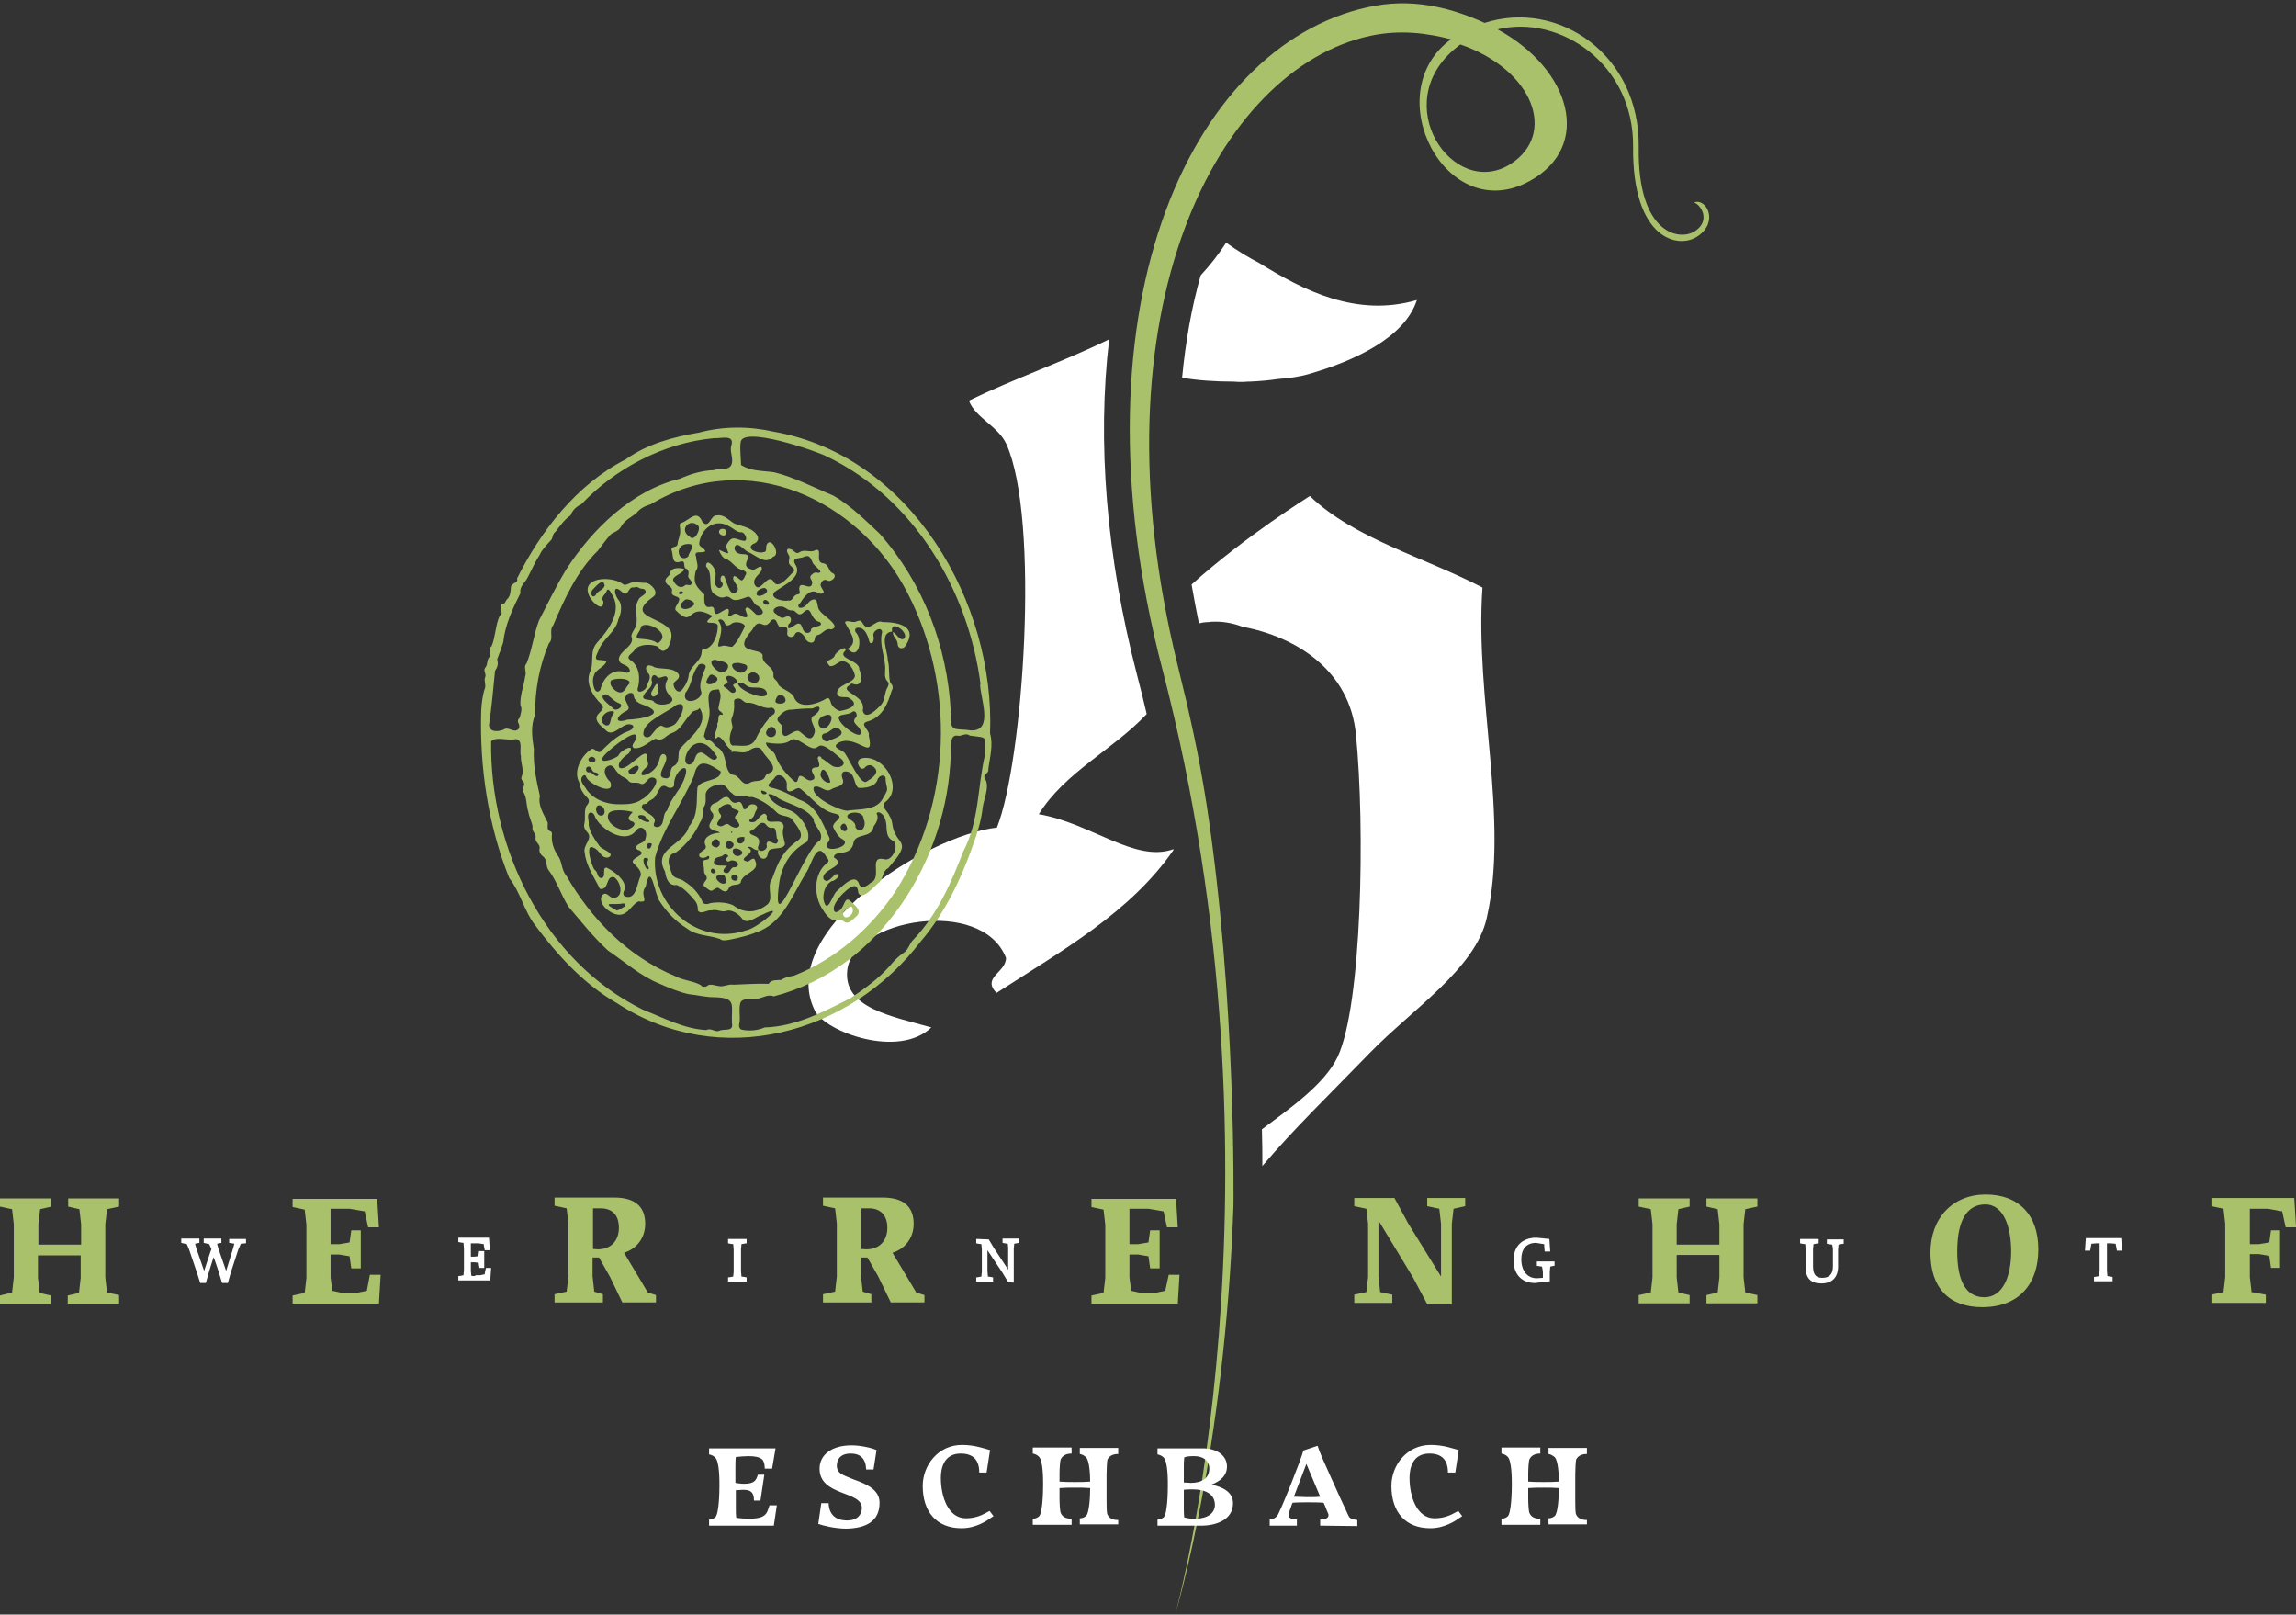
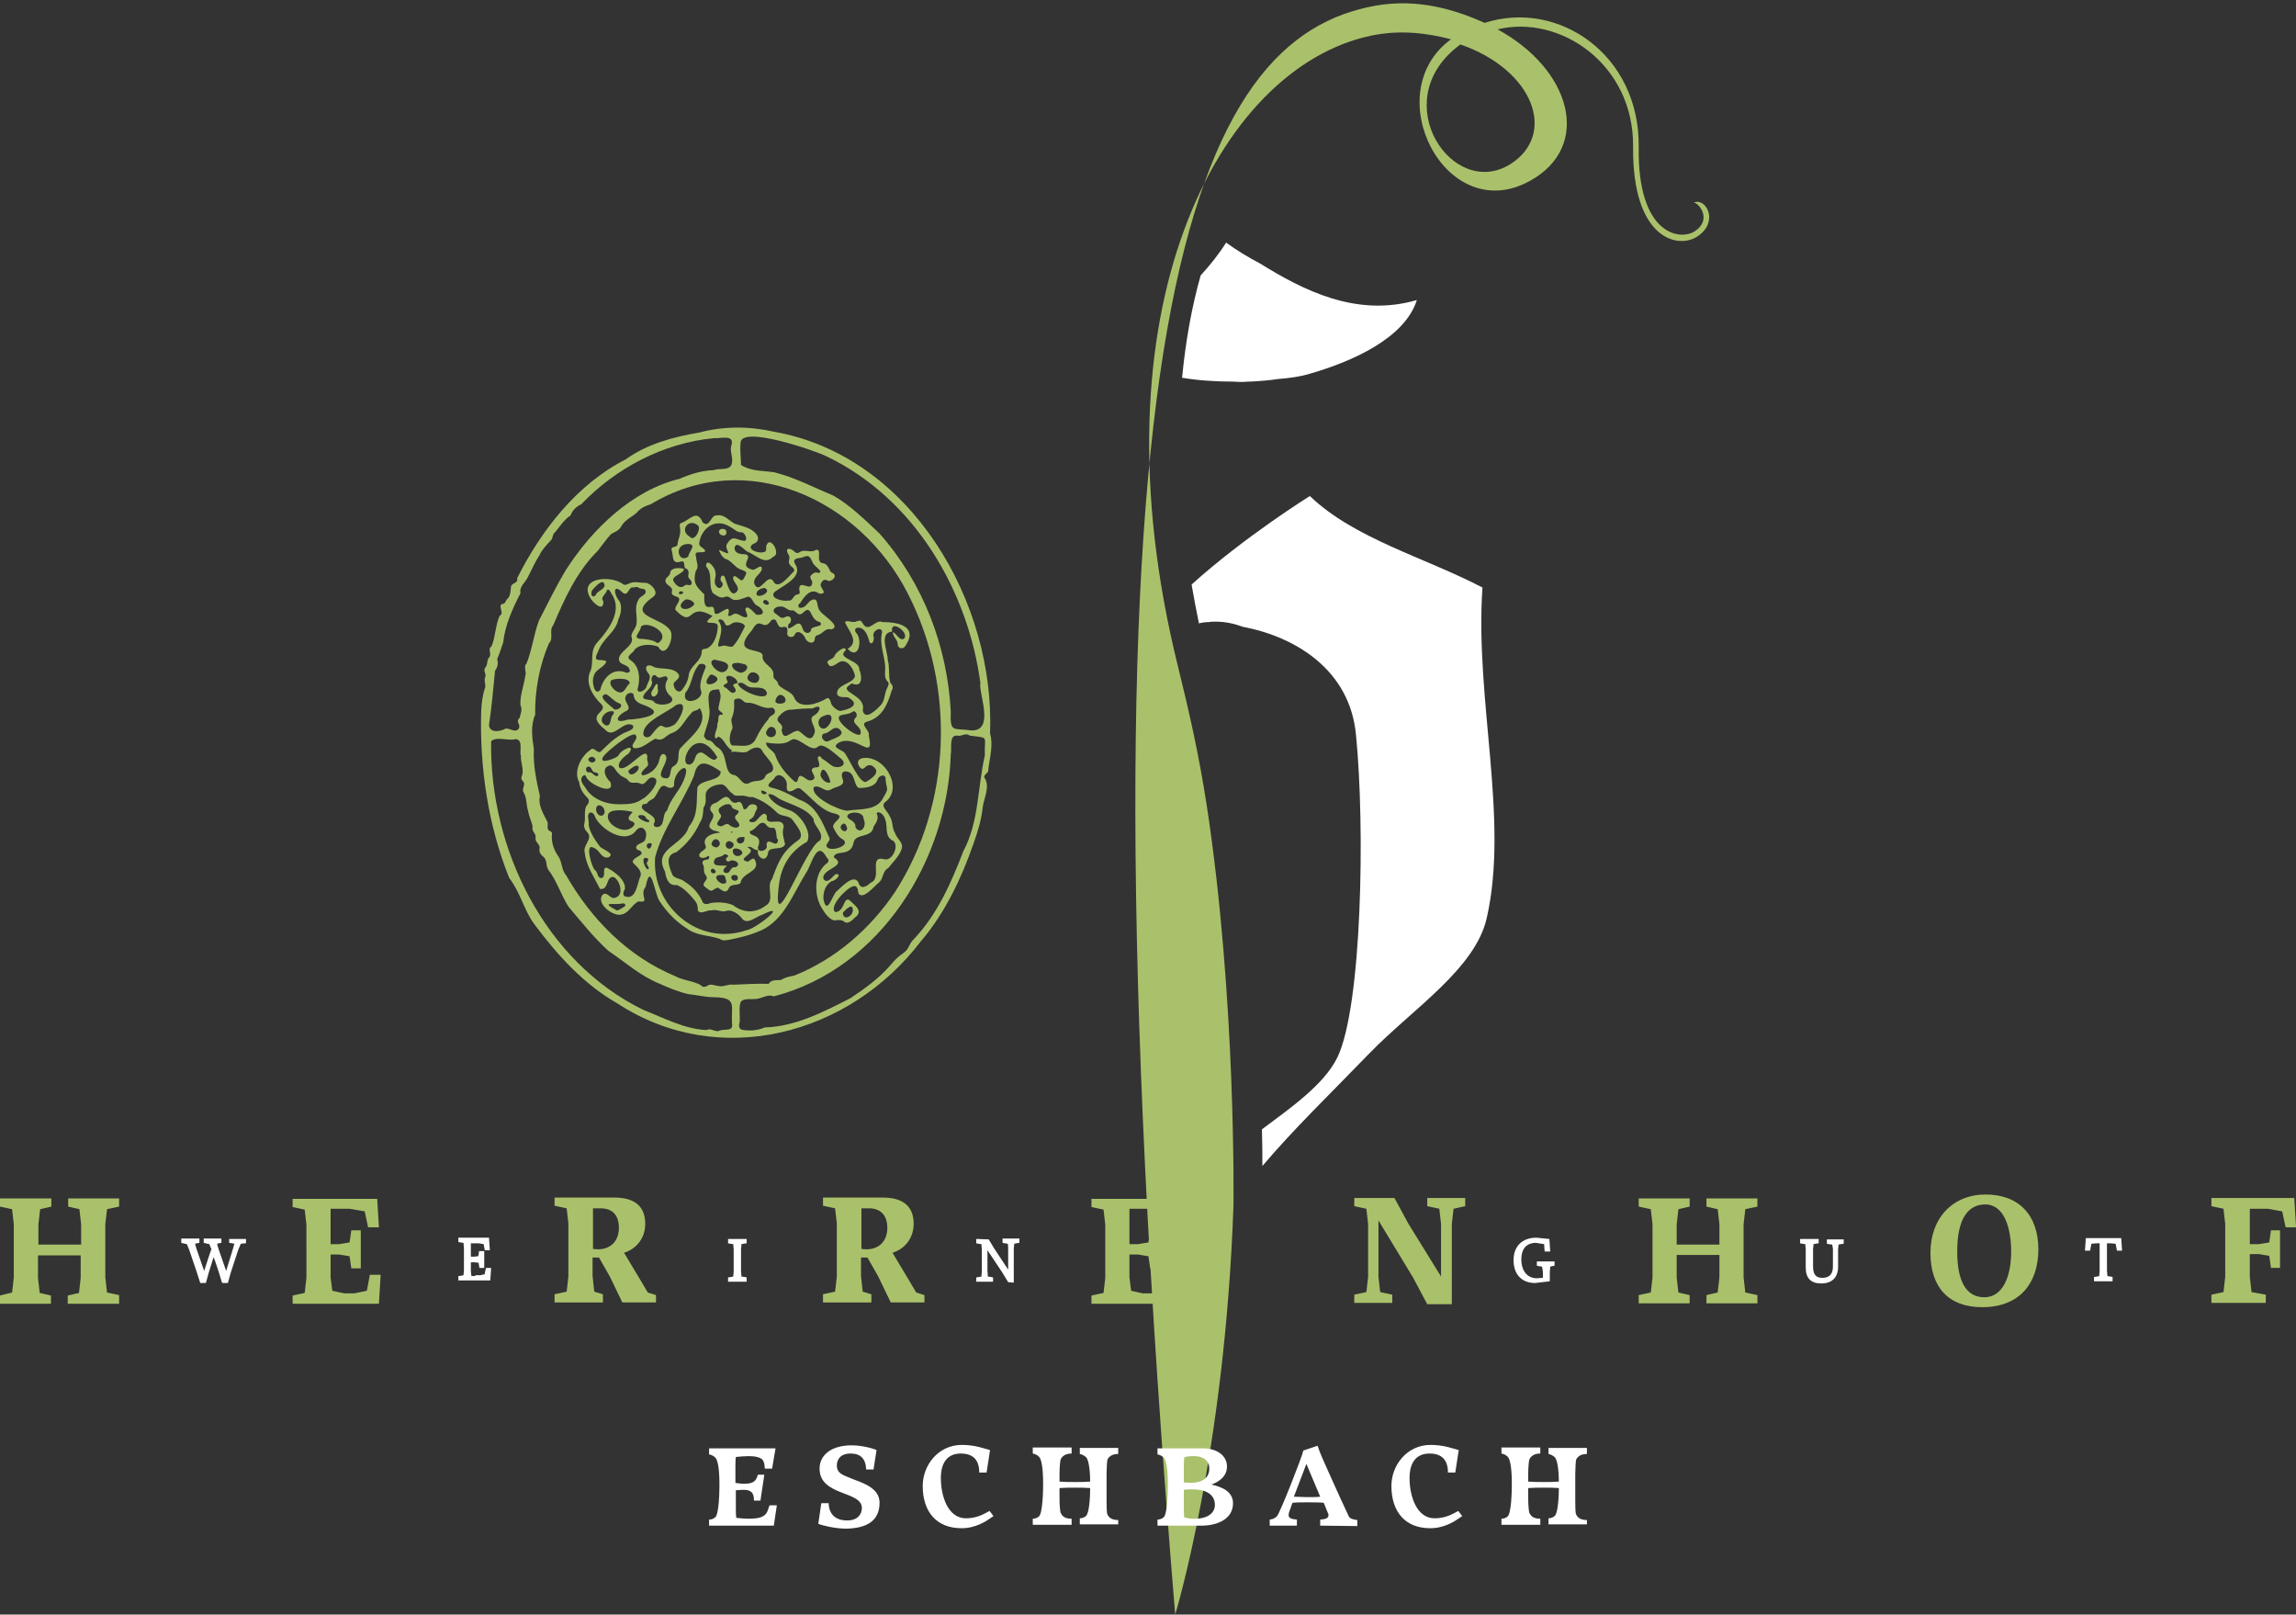
<svg xmlns="http://www.w3.org/2000/svg" xmlns:xlink="http://www.w3.org/1999/xlink" version="1.1" id="Ebene_1" x="0px" y="0px" viewBox="0 0 532 374" style="enable-background:new 0 0 532 374;" xml:space="preserve">
  <rect x="0" y="0" width="532" height="374" fill="#333333" stroke="none" />
  <style type="text/css">
	.st0{clip-path:url(#SVGID_00000026163025207135529650000011774001498128373679_);fill:#FFFFFF;}
	.st1{clip-path:url(#SVGID_00000122695424085002068730000017242326389687656860_);fill:#FFFFFF;}
	.st2{clip-path:url(#SVGID_00000095326203979773256600000002498136709691867325_);fill:#FFFFFF;}
	.st3{clip-path:url(#SVGID_00000067939989890226585200000000221001106300017340_);fill:#AAC16B;}
	.st4{clip-path:url(#SVGID_00000123438341269406206260000009717751190017521813_);fill:#FFFFFF;}
	.st5{clip-path:url(#SVGID_00000003100409615210160780000010281806720249688237_);fill:#AAC16B;}
	.st6{clip-path:url(#SVGID_00000073718680271021674380000010689184628759375252_);fill:#AAC16B;}
	.st7{clip-path:url(#SVGID_00000077311775860656880180000004397960812930111679_);fill:#FFFFFF;}
</style>
  <g>
    <g>
      <defs>
        <rect id="SVGID_1_" y="0.8" width="532" height="373.2" />
      </defs>
      <clipPath id="SVGID_00000138538300272384167060000003066019189306901402_">
        <use xlink:href="#SVGID_1_" style="overflow:visible;" />
      </clipPath>
      <path style="clip-path:url(#SVGID_00000138538300272384167060000003066019189306901402_);fill:#FFFFFF;" d="M289.1,88.4    C289.1,88.4,289.2,88.4,289.1,88.4c0.1,0,0.3,0,0.4,0c2.4-0.1,4.6-0.3,6.6-0.6c2.5-0.2,5-0.5,7.3-1.2c10.1-2.9,22.1-8.3,24.9-17.1    c-14,4.1-26.4-2.3-36.4-8.5c-2.7-1.4-5.3-3-7.8-4.8c-1.7,2.7-3.7,5.2-5.9,7.6c-2.1,7.4-3.5,15.4-4.3,23.7c3.5,0.6,7.6,0.9,12,0.9    C287,88.5,288.1,88.5,289.1,88.4" />
    </g>
    <g>
      <defs>
-         <rect id="SVGID_00000154391837496745743860000005595213622041347228_" y="0.8" width="532" height="373.2" />
-       </defs>
+         </defs>
      <clipPath id="SVGID_00000044885742305594658230000001094122090907952816_">
        <use xlink:href="#SVGID_00000154391837496745743860000005595213622041347228_" style="overflow:visible;" />
      </clipPath>
      <path style="clip-path:url(#SVGID_00000044885742305594658230000001094122090907952816_);fill:#FFFFFF;" d="M215.8,238    c-9.2-2.6-20.3-4.5-19.5-13.1c1.1-12,31.3-17.3,36.8-3c0,3.4-5.7,4.5-2.2,8.1c15-9.7,31-18.6,41-33.1c0-0.1,0-0.1,0-0.2    c-8.9,3.2-19-6-31.2-8.1c6.1-9.8,17.2-14.9,25-23.2c-0.7-3-1.4-5.9-2.2-8.9c-7.2-27.7-9.3-54.3-6.5-77.9    c-10.4,5.1-22,9.1-32.5,14.2c1.5,4,6.8,5.9,8.7,10.1c7.8,17.4,3.9,73.4-2.2,88.8c-16.5,1.8-51.2,24.2-42.2,42.4    C191.2,239,208.2,245.3,215.8,238" />
    </g>
    <g>
      <defs>
        <rect id="SVGID_00000161599831224896031030000017855248565677342116_" y="0.8" width="532" height="373.2" />
      </defs>
      <clipPath id="SVGID_00000090276455039103556340000011665665946623143824_">
        <use xlink:href="#SVGID_00000161599831224896031030000017855248565677342116_" style="overflow:visible;" />
      </clipPath>
      <path style="clip-path:url(#SVGID_00000090276455039103556340000011665665946623143824_);fill:#FFFFFF;" d="M343.5,136.1    c-13.4-7-29.7-11.3-40-21.2c0,0-15.1,9.4-27.4,20.5c0.5,3,1.1,6,1.7,9c0.8-0.2,1.5-0.3,2.3-0.3c0.5-0.1,1.1-0.1,1.6-0.1    c2.3,0,4.4,0.5,6.3,1.2c12.1,2.3,24.8,9.9,26.2,25.1c2.1,21.2,1.4,62.7-4.3,74.6c-3.1,6.4-11.1,11.9-17.5,16.7    c0.1,3.2,0.1,6,0.1,8.5c7.2-8.5,15.5-16.5,24.9-26.2c9.8-10.1,24.5-19.5,27.1-31.3C349.7,189.7,341.7,161.9,343.5,136.1" />
    </g>
    <g>
      <defs>
        <rect id="SVGID_00000019659318692133527910000008961658239347110052_" y="0.8" width="532" height="373.2" />
      </defs>
      <clipPath id="SVGID_00000173119769660731683120000010887960750367853755_">
        <use xlink:href="#SVGID_00000019659318692133527910000008961658239347110052_" style="overflow:visible;" />
      </clipPath>
-       <path style="clip-path:url(#SVGID_00000173119769660731683120000010887960750367853755_);fill:#AAC16B;" d="M285.8,279.4    L285.8,279.4c-2,57-13.5,94.6-13.5,94.6s28-100.2-3-219.1C247.1,69.6,277.1,8.7,318.8,1.3c9.7-1.7,18.3,0.9,25.2,4    c17.1-5.5,36,7.4,35.7,28.8c-0.3,20.3,9.6,21.8,13.1,19.4c3.7-2.5,1.2-6.2-0.3-6.6c2.9-1.1,5.8,4.5,0.9,7.8    c-4.4,3.1-15.2,0.9-15-20.7c0.2-19.2-17-30.7-31.4-27.2c17.1,9.3,22,27.1,7.5,35.1C335,52.7,319.1,21.6,336.2,9.1    c-5.4-1.4-11.7-2.3-18.7-0.8c-35,7.5-65,63.4-44.6,145.9c2.7,11,4.8,20.1,6.7,32.3C286.5,231.6,285.8,279.4,285.8,279.4     M338.4,10.3c-0.3,0.2-0.6,0.4-0.8,0.6C321.3,23.8,336.7,46.4,350,38C360.8,31.1,355.4,16.2,338.4,10.3" />
+       <path style="clip-path:url(#SVGID_00000173119769660731683120000010887960750367853755_);fill:#AAC16B;" d="M285.8,279.4    L285.8,279.4c-2,57-13.5,94.6-13.5,94.6C247.1,69.6,277.1,8.7,318.8,1.3c9.7-1.7,18.3,0.9,25.2,4    c17.1-5.5,36,7.4,35.7,28.8c-0.3,20.3,9.6,21.8,13.1,19.4c3.7-2.5,1.2-6.2-0.3-6.6c2.9-1.1,5.8,4.5,0.9,7.8    c-4.4,3.1-15.2,0.9-15-20.7c0.2-19.2-17-30.7-31.4-27.2c17.1,9.3,22,27.1,7.5,35.1C335,52.7,319.1,21.6,336.2,9.1    c-5.4-1.4-11.7-2.3-18.7-0.8c-35,7.5-65,63.4-44.6,145.9c2.7,11,4.8,20.1,6.7,32.3C286.5,231.6,285.8,279.4,285.8,279.4     M338.4,10.3c-0.3,0.2-0.6,0.4-0.8,0.6C321.3,23.8,336.7,46.4,350,38C360.8,31.1,355.4,16.2,338.4,10.3" />
    </g>
    <g>
      <defs>
        <rect id="SVGID_00000113343258142285367620000016413309259575758231_" y="0.8" width="532" height="373.2" />
      </defs>
      <clipPath id="SVGID_00000133503914856703993060000015050388215886614712_">
        <use xlink:href="#SVGID_00000113343258142285367620000016413309259575758231_" style="overflow:visible;" />
      </clipPath>
      <path style="clip-path:url(#SVGID_00000133503914856703993060000015050388215886614712_);fill:#FFFFFF;" d="M486.5,288.1v6.4    c0,0-0.1,0.8-0.1,1.1c-0.3,0.1-1.2,0.2-1.2,0.2v1h4.3v-1c0,0-0.9-0.2-1.2-0.2c0-0.3-0.1-1.2-0.1-1.2s0-5.9,0-6.4h0.9    c0,0,0.8,0.1,1.1,0.1c0.1,0.3,0.3,1.6,0.3,1.6h1.2l-0.2-2.9h-8.2l-0.2,2.9h1.2c0,0,0.2-1.2,0.3-1.6c0.3,0,1.1-0.1,1.1-0.1h0.8    V288.1z M424.7,289.3v4.1c0,1.7-0.8,2.6-2.4,2.6c-1.1,0-2.2-0.3-2.2-2.6v-4.1c0,0,0.1-0.8,0.1-1.1c0.3-0.1,1.2-0.2,1.2-0.2v-1    h-4.3v1c0,0,0.9,0.2,1.2,0.2c0,0.3,0.1,1.2,0.1,1.2v4.2c0,2.5,1.2,3.7,3.6,3.7c2.5,0,3.9-1.4,3.9-3.9v-4c0,0,0.1-0.8,0.1-1.1    c0.3-0.1,1.2-0.2,1.2-0.2v-1h-3.9v1c0,0,0.9,0.2,1.2,0.2C424.6,288.4,424.7,289.3,424.7,289.3 M357.5,294.7v1.3l-1.4,0.1    c-2.2,0-3.6-1.7-3.6-4.4c0-2.4,1.2-3.8,3.4-3.8l1.9,0.3v0.2c0,0.4,0.1,1.3,0.1,1.3v0.2h1.3L359,287l-3-0.3c-3.3,0-5.3,2-5.3,5.2    c0,3.3,1.9,5.3,5,5.3l3.4-0.4v-0.2v-2c0,0,0.1-0.9,0.1-1.2c0.3-0.1,1-0.2,1-0.2v-1h-4.1v1c0,0,0.9,0.2,1.2,0.2    C357.4,293.8,357.5,294.7,357.5,294.7 M233.6,289.3v4.8c-0.8-1.2-3.3-5-3.3-5l-1.2-2l-2.6-0.1h-0.3v1c0,0,0.9,0.2,1.2,0.2    c0,0.3,0.1,1.2,0.1,1.2v5.2c0,0-0.1,0.8-0.1,1.1c-0.3,0.1-1.2,0.2-1.2,0.2v1h3.9v-1c0,0-0.9-0.2-1.2-0.2c0-0.3-0.1-1.2-0.1-1.2    s0-3.6,0-4.9c0.8,1.2,3.4,5.1,3.4,5.1l1.4,2.3l1,0.1h0.3v-7.9c0,0,0.1-0.8,0.1-1.1c0.3-0.1,1.2-0.2,1.2-0.2v-1h-3.9v1    c0,0,0.9,0.2,1.2,0.2C233.6,288.4,233.6,289.3,233.6,289.3 M171.8,295.7c0-0.3-0.1-1.2-0.1-1.2v-5.2c0,0,0.1-0.8,0.1-1.1    c0.3-0.1,1.2-0.2,1.2-0.2v-1h-4.3v1c0,0,0.9,0.2,1.2,0.2c0,0.3,0.1,1.2,0.1,1.2v5.2c0,0-0.1,0.8-0.1,1.1c-0.3,0.1-1.2,0.2-1.2,0.2    v1h4.3v-1C173,295.9,172.1,295.7,171.8,295.7 M109.2,295.5c0-0.3-0.1-1-0.1-1s0-1.7,0-2.1h0.9c0,0,0.6,0.1,0.9,0.1    c0,0.3,0.2,1.2,0.2,1.2h1.1v-3.9H111c0,0-0.1,1-0.2,1.2c-0.3,0-0.9,0.1-0.9,0.1h-0.8V288h1.8l1.2,0.2v0.1c0,0.3,0.2,1.1,0.2,1.1    v0.2h1.2l-0.2-2.9h-7.1v1c0,0,0.9,0.2,1.2,0.2c0,0.3,0.1,1.2,0.1,1.2v5.2c0,0-0.1,0.8-0.1,1.1c-0.3,0.1-1.2,0.2-1.2,0.2v1h7.4    l0.2-2.9h-1.2c0,0-0.3,1.2-0.3,1.5c-0.3,0-1,0.2-1,0.2h-1.1C110.1,295.7,109.5,295.6,109.2,295.5 M53.2,287.9c0,0,0.8,0.1,1.1,0.2    c-0.1,0.4-0.3,1.1-0.3,1.1s-1.1,3.6-1.6,5.2c-0.4-1.2-1.8-5.2-1.8-5.2s-0.2-0.7-0.3-1.1c0.3-0.1,1-0.2,1-0.2v-1h-4.1v1l1.3,0.3    l0,0l0.5,1.2c-0.1,0-1.2,3.5-1.7,5c-0.4-1.2-1.8-5.2-1.8-5.2s-0.2-0.7-0.3-1.1c0.3-0.1,1-0.2,1-0.2v-1H42v1l1.3,0.3l0,0l0.5,1.2    l1.8,5.3l0.8,2.5h1.3l0.7-2.5c0,0,0.7-2.3,1.1-3.5c0.4,1,1.2,3.5,1.2,3.5l0.7,2.3l0.1,0.2h1.3l0.7-2.5l1.7-5.2l0.6-1.4l1-0.1H57    v-1h-3.9v0.9H53.2z" />
    </g>
    <g>
      <defs>
        <rect id="SVGID_00000163071445315499893630000018030129364907858561_" y="0.8" width="532" height="373.2" />
      </defs>
      <clipPath id="SVGID_00000170244574134581383490000016262948813310463379_">
        <use xlink:href="#SVGID_00000163071445315499893630000018030129364907858561_" style="overflow:visible;" />
      </clipPath>
      <path style="clip-path:url(#SVGID_00000170244574134581383490000016262948813310463379_);fill:#AAC16B;" d="M150.9,160.4    c0.6-0.9,1.6-3.5,1.5-0.8l0,0C152.9,161,150.8,162.3,150.9,160.4 M172.9,215.5c-11.2,3.8-22-5.8-21.1-16.9    c1.7-6.6,6.3-12.4,9-18.9c0.9-4.5,3.6-2.7,6.2-1c0,2.4-4.5,1.7-5.4,3.7c-0.3,3.2,0.3,6.4-2,9.1c-1.2,4.4-8.5,5-5.5,10.4    c0.2,1.5,0.8,3.4,2.7,3.1c1.6,0.6,3,2.2,4.1,3.5c0.7,0.8,0.8,1.5,0.8,2.4c0.7,1.1,2.1-0.2,3.1,0c1.2-0.4,2.4,0.5,3.5,0.1    c1.2-0.4,2.8,0.7,3.5,1.6c1.2,1.9,3.4-0.3,4.8-0.7C183.1,208.7,175.2,215.2,172.9,215.5 M151.5,190.8c1.4-2.2-4.1-2.8-2.5-4.5    c0.4-0.1,0.8,0,1-0.3c0.5-0.8,1.6-0.8,1.9-1.7c0.7-0.8,1.1-2.9,2.5-2.1c0.5,0.4,1.6,0.5,1.8-0.3c-0.3-3.4,4.4-6.4,2.2-1.1    c-1,2.5-3.1,4.3-3.8,6.9c-1.2,0.9-0.5,2.9-1.7,3.7C152.4,191.7,151.3,191.7,151.5,190.8 M151,195.7c-0.5,2.1-2-0.2-0.5-0.4    C150.7,195.3,151.2,195.4,151,195.7 M150.3,201.3c-0.7,0.6-2.1-3.2-0.4-2.5c0.5,0.1,0.3,0.5,0.1,0.8    C149.5,200.3,150.5,200.6,150.3,201.3 M148.2,197c1.7,1.1-1.7,1.5-1.6,2.7c0.4,0.7,2.3,1.8,1.8,3.3c-0.8,1.5-0.9,5.7-3.7,4.6    c-0.5-0.5-0.2-1.1,0.1-1.7c0.2-2.1-2.4-4-4.2-4.9c-1.3-0.2,0.1,2.4-1.4,2.4c-0.9-0.2-0.6-1.4-1.4-1.9c-0.7-0.7-2.4-6.4-0.2-5.1    c1.4,0.5,1.7,2.6,3.4,2.2c1.7-0.9-1.4-1.8-2-2.5c-1.1-1.5-2.3-3.2-2.6-5c0.2-0.9-0.7-2.7,0.5-2.9c0.9,0.1,0.9,1.1,1.3,1.6    c1.6,2.6,6.7,5.7,9.1,2.7c1.3-1.8,2.9-0.1,2.3,1.6c-0.1,1.4-2.2,1.1-2.2,2.3C147.5,196.8,147.8,196.9,148.2,197 M144.7,210    c-0.6,0.3-1.1,0.8-1.8,0.9c-4-2.2-0.7-1.2,1.3-1.6C144.7,209.1,145.2,209.7,144.7,210 M139.6,188.9c-1.2,0.4-2-1.6-1.1-2.3    C139.8,186.2,140.7,188.3,139.6,188.9 M146.2,190.2c1.9,0.5,0,1.9-1,2c-1.8,0.3-4.8-1.5-4.3-3.5c0.4-1.5,4.4-1,5.7-0.6    C146.1,188.7,145,189.6,146.2,190.2 M148.4,188.8c0.6,0,1.1,0.1,1.3,0.7c0.1,0.3,1.2,0.6,0.6,0.9    C149.7,190.7,146.7,189,148.4,188.8 M135.6,182.4c-0.5-0.7-1.4-1.7-0.6-2.6c0.3-0.3,0.6-0.4,0.8,0.1c0.5,1.7,6.9,4.7,5.6,1.2    c-1.2-1-2.1-3.3-0.1-3.8c1.1,0,1.3,1.4,2.1,1.9c0.5,0.8,1.5,0.8,2.1,1.5c0.6,1,1.7,0.4,2.6,0.7c1.6,0.9,1.7-1.4,3.1-1.3    c2.6,0.3-1.2,4.6-2.4,5c-1.5,1.1-3.1,1.2-5,1.2l0,0C140.6,186.4,137.2,185.2,135.6,182.4 M136.2,177.6c1-0.2,0.8,1.2,1.6,1.3    c0.4,0,1,0.3,0.8,0.7c-0.6,0.7-1.3-0.8-2-0.7C135.7,179.1,135.5,177.8,136.2,177.6 M136.6,175.5c0.9-0.7,2.1,0.7,0.8,1.1    C136.7,176.8,135.9,175.9,136.6,175.5 M148,177.8c-0.1,1.2-2.3,2.5-2.4,0.7C146,178.2,147.8,176.6,148,177.8 M139.6,175.6    c0.3-1.1,7.1-6.5,7.7-5.3c0.8,1-1.6,2.3-0.4,3c2,0.2,3.4-1.5,5-2.2c1.8,0.8,2.3-0.8,3.8-1.3c2.1-0.7,2.9-3,4.4-4.5    c0.5-0.9,1.5-0.5,2-1.3c2.4,3.7-2.4,6.9-4.6,9.5c-0.6,1.2,0.2,3-1.3,3.9c-1.3,0.6-0.4,2.4-1.6,2.9c-3.9,0,1.4-4.4-0.7-5.6    c-0.7-0.2-1,0.7-1.1,1.2c-0.3,1.8-2,3.5-3.9,3.7c-0.9-0.4,0.6-1.6,1-2c0.7-0.6-0.2-1.5,0.1-2.2c-0.1-3.1-4.8,3.7-6.5,2.4    c-0.6-1.2,1.2-2.6,2.2-3.3c1.8-2.5-1.9-0.8-2.4,0.5C142.9,175.6,139,177.1,139.6,175.6 M145.4,166.7c-3.3,1.1-2.6-0.9-0.3-2    c1.6-0.8-0.8-2.2-0.1-3.4c0.2-0.8,1.6-1.1,1.8-0.4c0.1,1.2,0.8,1.8,1.8,2.2C155.4,165.4,148.6,166.6,145.4,166.7 M142.1,164.1    c-0.6-0.6-4-2.9-1.7-3.3c1.1,0.5,1.9,1.8,3.3,2.2C144.6,163.8,142.6,164.9,142.1,164.1 M142.1,165.5c-0.9,0.7-0.3,2.9-1.8,2.5    c-2.1-1.1,0-3.7,1.9-3.2C142.3,165,142.2,165.3,142.1,165.5 M145.9,158.3c-0.8,0.6-1.1,2.2-2.3,2.1c-1-0.1-2.7-1.7-2-2.8    C142.4,157.1,146,156.9,145.9,158.3 M139.1,159.8c-1.4,1.7-2.1-2.3-1.5-3.2c0.3-1.6,2.5-2,2.9-3.4c-1.3-0.8-3.4,0.6-1.9-2.3    c1-3,4.1-4.4,4.7-7.5c0.6-1.1,0.9-3.1,0.2-4.2c-1.3-1.4-1.6-4.3,0.8-1.9c1.4,1,1.2-1.6,2.6-1.2c0.4-0.2,0.8-0.2,1.2,0.1    c0.5,0.3,1.4,0,1.5,0.8c0.1,0.9-1.4,1.1-1.7,2c-1,1.7-0.2,3.5-0.4,5.3c0,1.3-1.6,2.4-1.1,3.5c0.5,1.9-3.1,3.1-3,5    c0.2,1.2,1.5,1,2.2,1.8c0.4,0.5,0.6,1.3-0.3,1.2c0,0,0,0,0,0.1C142,154.4,139.7,157.1,139.1,159.8 M148.5,145.2    c1.2-1.6,7.1,1.4,4.2,3.6c-0.2,0.3-0.6,0.1-0.8-0.1c-0.9-0.5-2.1-0.6-3.1-0.7C146.1,148,148.5,146.4,148.5,145.2 M149.5,160.5    c0.7-0.8,1.7-1.5,1.6-2.7c0,0,0,0-0.1,0c-0.2-1,0.4-2,1.3-1c0.7,0.7,2.2-1,2.4,0.5c-0.9,1.5-0.6,2.9,0.8,4.1    c1.5,1.8-3.3,2.5-4.1,1C150.5,161.8,148,162.5,149.5,160.5 M156.7,163.3c3.2-1.3,0.7,3.8-0.5,4.6c-3.7,2-1.8-2.1-5.4,2.5    c-0.8,0.8-2,0.3-1.7-0.8C149.4,167,154.6,165,156.7,163.3 M158.8,160.5c1.6-1.9,1.4-4.3,2.9-6.2c0.2-0.8,2-0.7,1.8,0.3    c-0.6,1.5-1.6,3.8-1.1,5.3C163.4,162.1,157.9,163.9,158.8,160.5 M164.4,156.5c0.2-0.3,0.6-0.3,0.9-0.1    C168.7,157.8,161.5,160.3,164.4,156.5 M165.6,152.8c0.9,0.3,2.3,0.3,3,1.1c0.5,1-0.8,2.2-1.8,1.7    C165.8,155.4,163.7,153.1,165.6,152.8 M165.5,141.5c-0.1-2.5-2.6,1.4-2.3-3.8c-1.8-1.8-2.7-2.5-2-5.4c0.9-1.1,0.1-2.1,0.1-3.3    c-0.7-1.7,1.5-0.7,2.1-1.3c0-0.7-1.3-0.9-1.4-1.7c0.3-3.4,3.6-6.2,7.1-4c1,0.5,1.7,1.4,2.8,1.3c0.7,0.1,1.5,1.8,0.6,2    c-2-0.2-2.7-1.6-4.1,0.8c-0.6,1.3,2,3.1-1.7,1.3l-0.1,0.1c0.4,0.9,0.9,1.9,1.9,2.1c1.2,0.6,1.9,1.9,3.1,2.3    c0.5,0.2,1.7,0.5,1.2,1.2c-1.1,2.5-1.1,0.8-2.7,0.3c-0.9,1.1,1.3,2.1,0.8,3.4c-1.6,2.3-2.5-2-3-3.2c-0.7-0.9-1.3,0.6-0.7,1.2    c0.8,0.7-0.4,2-1.1,1.1c-1.1-1.1,0.1-2.4-0.4-3.6c-0.1-1-2.1-3.2-2.1-1.1c1.7,1.8,0.4,4.4,1.6,6.2c1,0.6,1.7,1.4,3,0.8    c0.5-0.1,0.9,0.2,1.3,0.5c0.9,0.7,2.3,0,3.3-0.3c1.5-0.8,1.5,1.5,2.7,1.9c1.4,0.8,2,2.3-0.2,2.1c-0.5-0.3-2.3-2.7-2.6-1.2    c0.1,0.5,0.9,1.7,0.1,1.8c-1.2,0-1.9-1.4-3.1-0.6c-0.3,0.2-0.6,0.4-1,0.2C169.8,138.5,165.6,144.1,165.5,141.5 M160.8,140.1    c-1.9,2-4.6,0.6-2-1.2C159.4,138.6,161.2,139.4,160.8,140.1 M157.3,137.3c0.1-0.4,0.9-0.5,1,0    C158.3,137.6,157.2,137.9,157.3,137.3 M159.5,128.9c-2.3,1.8-3.6-2.9,0-2.9l0,0C161.6,126.1,159.5,127.9,159.5,128.9 M161.7,121.7    c0.9,0.7-0.8,4-1.9,2.6C157.3,122.9,159.6,119.9,161.7,121.7 M175.5,136.9c0.5-0.4,1-0.7,1.7-0.7    C179.4,137.3,174.2,139.3,175.5,136.9 M178.1,139.5c0.2,0.3,0,0.5-0.3,0.6C176,139.9,177.1,138.1,178.1,139.5 M169.7,149.8    c-0.8,0.1-1.6-0.4-2.3-0.2c-0.4,0.1-1.1,0.4-1-0.2c0.4-2.2,1.4-3.8,0-5.7c0.6-0.6,1.4,0.1,1.6,0.8c0.2,0.7,1.1,0.3,1.5,0    c0.7-0.7,3-0.3,3.1,0.6C171.9,146.5,170.9,148.7,169.7,149.8 M172.6,153.9c1.5,0.6-0.5,2.6-1.6,1.7c-1.3-0.4-2.2-2.2-0.2-2    c0,0,0,0,0-0.1C171.4,153.6,172,153.7,172.6,153.9 M173.3,156.6c0.6-1.7,3.2-0.6,2.5,1C175.3,158.9,172.6,157.8,173.3,156.6     M177.7,160.5c0.1,2.2-6.7-0.6-6.7-2.2c1.3-0.6,1.8,0.8,2.9,0.9C175.3,159.4,177.2,158.9,177.7,160.5 M178.3,164    c1.1-0.4,1.7,0.9,0.9,1.5c-0.4,0.3-1,0.5-1.1,1c-1.2,1.4-2.2,3-3,4.7c-1.1,2.2-3.5,1.4-5.4,1.5c-1-0.5-0.6-2.8-0.1-3.7    c0.4-0.7-0.3-1.6-0.1-2.5c0.5-1.2,0.7-2.3,0.6-3.7c-0.1-0.9,0.3-0.9,1-1c0.9,0,1.2,1.1,2.2,1C175,162.7,176.4,164.1,178.3,164     M179.7,162.2c0.9-3.2,4.1,0.8,1,0.8l0,0C180.2,163,179.5,162.8,179.7,162.2 M183.4,164.4c1.6-0.2,3.3-0.3,4.9-0.3    c2.4-1.3,1.8,0.9,0.2,1.7c-1.4,0.9,0.8,2.7,0.2,4.1c-0.9,2.6-2.6-0.1-3.7-0.6c-1.6-0.2-3.6,3-3.9-0.4c0,0,0,0,0.1,0    c0.4-1.5-1.9-1.5-0.7-3C181.2,165.1,182.2,164.3,183.4,164.4 M190.7,165.9c4.1-1.9,0.8,5-0.9,2.2    C189.4,167.1,189.8,166.3,190.7,165.9 M194.5,168.9c1.8,1.5-1.6,2.2-2.6,2.8c-1.1,0.4-2.1-1.4-0.9-1.8    C192.4,169.8,193.1,167.9,194.5,168.9 M194.8,165.7c0.9-0.3,1.9-0.2,2.7-0.8s1.4,1,0.7,1.4c-1.2,1.4,1.6,1.9,1.2,3.6    C199.2,171.5,192.6,166.6,194.8,165.7 M177.7,169.2c0.9-1.8,2.7-0.3,1.9,1.1C178.7,171.4,176.9,170.3,177.7,169.2 M194.7,175.6    c1.9,1.4,0,2.6-1.7,1.9c-0.9-0.5-1.6-1.3-2.6-1.8c-0.2-0.7-1-0.7-0.9,0.1c1.1,3.1-0.8,1.2-1.4,2.5c-0.1,0.7,1.2,1.8,0.3,2.3    c-1.1,0.6-1.7-0.4-2.6-0.8c-1.2-0.5-0.6,1.7-1.6,1.3c-1.8-1.5-3.7-3.7-4.5-6c-0.3-1.3-2.2-1.7-2.2-3.1c7.9,1.3,4.1-2.8,9.3,0.6    C190.9,175.2,187.9,169.6,194.7,175.6 M190.1,179.4c0.5-2.8,2.1,0.4,2.3,1.8C191.5,181.7,190.1,180.3,190.1,179.4 M196,178.7    c2.2,0.1,1.7,2.9,2.9,3.8c1.5,0.1,3.8-0.2,4.4-1.8c0.3-1.2,2.1-1.6,1.9,0c0.3,2.4,0.8,1.8-0.5,4c-1.5,3.2-5.4,2.6-8.4,3.1    c-2-0.1-8.7-3.3-7.7-5.5c1.4-0.6,2.6,1.4,3.9,0.6c1-0.7,3.3-0.7,2.8-2.3C194.9,179.7,194.9,178.6,196,178.7 M200.1,189.7    c0.9,1.8-0.8,3.8-1.9,1.9c0.1-0.7-0.3-1.1-0.8-1.5C193.9,188.4,200.1,187.1,200.1,189.7 M205.1,189.8c0.7,1.7-0.3,4,1.9,5    c1.4,1.1-0.3,4.9-2.2,4.2c-3.7-0.8-0.2,4.4-3.1,5.5c-0.6,0.6-2,1.6-2.6,0.4c-0.9-3-4,0.5-5.3,1.6c-1,1-2.2,5.7-3,1.8    c-0.1-1.6,0.4-3.3,1.9-4.2c0.9,0,2.6-1.8,0.9-1.6c-0.8,0.6-1.9,2.4-2.8,1.1c-0.6-2.4,5.8-2.9,2.4-5c0.2-1.9,4,0.1,4.6-3.5    c0.4-2.1,4.3-0.9,4.6-3.6c0.7-1,1.3-2,0.7-3.1C203.7,187.6,205,189,205.1,189.8 M195.1,191c0.7-0.7,1.1,0.4,1.2,0.9    C196.1,193.4,194,191.9,195.1,191 M191.7,196.3c-0.8-0.8,1-1.4,0.4-2.4c-1.6-3.5-3-7.4-7-8.7c-2-1.1-4-2.2-6.2-2.7    c-2.1-0.5,0.3-1.6,0.7-2.5c1.1-1.3,3,0.6,2.7,2c0,0.4-0.1,1.2,0.5,1.3c1.1,0.2,1.9-1.4,2.9-0.4c2.5,2,4.6,5,7.9,5.6    c2.7,0.8-1.4,2-0.4,3.4c0.5,1,1.1,2.1,2.2,2.6C197.1,195.9,192.7,197.3,191.7,196.3 M190,194.7c-3.4,1.4-11.3,24.1-9.5,10.2    c0.5-4.2,2.6-7.8,6.5-9.9c1.3-2.3-1.7-6.5-4-7.3c-1.9-0.6-4.4-1.8-5-3.7c1.1-0.3,2.1,0.9,3.1,1.3c2.5,1.2,5.9,2,7.4,4.4    C188.5,191.4,191.1,192.9,190,194.7 M177.7,183.7c-0.5,0.6-1.5,0.2-1.3-0.6C176.9,183.2,177.4,183.3,177.7,183.7 M168.5,157.7    c-1.1-2,2.3-1.1,2.4,0.5c-2.2,0.5-0.1,0.9-0.5,2c-0.9,1-1.7-0.8-2.5-1C167,158.4,169.1,158.5,168.5,157.7 M166.2,175.4    c-0.8,1.8-2.7-1.1-3.8-1.1c-1.7,0.1-1,2.4-2.6,2.8C156.7,177.4,161.2,167,166.2,175.4 M166.1,173c-0.6-0.4-1-1.4-1.8-1.5    c-0.7,0-0.9-0.5-1.2-1c0.5-2.2,1.7-4.3,1.2-6.7c0-1.2-0.7-3.8,1.1-4c0.4,0,1.4-0.4,1.3,0.3c0.6,1.3,0,2.3-0.2,3.7    c-0.3,1,1,1,1,1.8c-1.6-0.4-0.7,1.3-1.3,2c0.2,1.2-0.8,2.2-0.5,3.3c0.3,0.5,0.5-0.4,0.9-0.2c1.3,0.6,1.6,2.4,3,3.1    c-0.1,0.1-0.1,0.3-0.2,0.4c1.2-0.3,2.6,0.4,3.8-0.1c0.9-0.7,2.4-1.5,3.3-0.4c0.6,1.5,3.5,3.5,2.4,5c-0.5,0.4-1.4,0.5-1.6,1.2    c-0.6,1.4-2.4,0.7-3.5,1.4c-1.9,1.1-2.3-1.7-3.9-1.8C167.5,178.9,168.9,174.5,166.1,173 M177.4,209.8c-2.4,1.8-5.2,1.7-7.5-0.1    c-1.5-0.7-3.6-0.8-5.3-0.5c-0.7,0.3-1.7,0.4-1.9-0.5c-0.9-1.9-2.3-3.4-4.1-4.5c-0.9-0.8-2.5-0.6-2.9-1.8c-0.7-1.8-1.7-4.3,1-5    c2.4-1.8,4.3-4.2,5.5-6.9c0.7-1,0.7-2.2,0.8-3.4c0.7-1,0.5-1.9,0.5-3.1c0.2-1.5,2-2.2,3.4-2.3s1.7,1.5,2.8,2.1    c0.5,0.7,1.4,0.5,2.1,0.5c0.9-0.1,1.6,0.5,2.5,0.3c2.2,0.7,4.1,2,5.7,3.6c1.1,1.1,2.8,0.5,3.7,1.8c0.8,1.2,2.9,3.4,1.3,4.6    c-3.7,2.6-4.6,4.9-6.1,9C177.4,205.4,179.7,208.5,177.4,209.8 M138,137.9c-1,0.9-1.3-0.8-0.6-1.4c0.6-0.6,2.4-2.8,2.7-0.9    C139.9,136.7,138.4,136.8,138,137.9 M179.5,137.1c2-1.5,6.8-3.5,4.7-6.5c-0.7-1.4,0.8-1.2,1.8-1.5c1.5-0.7,1.7-0.1,2.3,1.2    c0.1,0.7,3,2.4,1.2,2.4c-0.7-0.3-1.2,0.2-1.6,0.6c-0.5,0.6,0.4,1.1,0.3,1.7c-0.2,2.2-2.8-0.7-3,1.2c-0.1,0.6,0.5,1.4-0.4,1.5    c-1.1,0.1-1,1.6-2.1,1.4C181.5,139.4,178.1,138.6,179.5,137.1 M186,142c2.3-2.3,1.4,1.6,4,2.1c1.1,1.3-2.1,0.7-2.1,1.9    c-0.1,0.6-0.9,0.8-1.4,0.4c-0.8-0.5-0.5-2.3-1.8-1.9c-0.7,0.3-2.6,2.1-2,0.1c1-0.6,0.7-2.3-0.7-1.7c-1.1,0.7-1.6-0.4-2.5-0.9    c-0.8-0.9,0.5-1.6,1.4-1.5c1-0.1,1.6,1,2.6,0.9C184.4,141.2,184.8,143,186,142 M197.6,210.7c0.2,1.5-2.3,2.8-2.3,0.7    C195.8,210.9,197.5,209,197.6,210.7 M186.7,202.3c1.4-1.9,2.5-8.1,4.9-3.6c0.4,0.3,0.5,0.7,0.2,1.1c-3.4,2.4-3.3,7.9-1.1,11    c0.6,1,1.4,2,2.5,2.4c0.8,0,1.7-0.3,2.4,0.3c1.1,0.8,2.1-0.7,2.9-1.3c1.4-1.4-0.7-2.7-1.7-3.7c-1.4-0.8-1,2.5-3.2,2.8    c-1.8-1.1,2.6-5.7,4.1-6c1-0.3,1.1,0.9,1.2,1.6c1,1.8,3.9-1.9,4.9-2.6c0.9-0.9,0.7-2.6,2-3.2c1-1.3,2.6-2.8,3.1-4.4    c0.5-1.6-1-2.2-1.5-3.7c-0.8-1.2-0.4-2.7-1.3-4c-0.3-1-2.2-2.2-1-3.2c3.8-2.8,0.8-8.9-3-10c-1.1-0.4-3.5-0.5-3.3,1.1    c0.2,0.6,0.7,1.6,1.5,1c0.6-0.8,1.6-0.9,2.3-0.1c1.4,1.3-0.9,2.7-1.9,3.3c-1.4,0.6-3.9-5.2-4.8-6.4c-0.4-1.1-3.7-1.4-1.5-2.7    c4.1-2,8.3,4.7,6.9-1.6c0.4-1.3-2.5-2.7-0.2-3.3c3.4-1,4.6-4.1,5.5-7.1c0.4-0.6,0.3-1.3-0.3-1.8c-0.5-1.6-0.1-3.6-0.6-5.3    c0-2-2.1-6.3,1-6.6c-0.5-3.1,4.3,0.4,2.7,1.7c-1.1,0.4-1.6-1.2-2.5-1.6c-0.1,1.1,1,1.6,1.1,2.7c-0.1,1.1,1.2,1.5,1.8,0.5    c3-4.5-1.6-5.5-5.3-5.5c-1.7-0.8-3.2,2.7-4.6,0.3c-0.5-0.9-0.7-0.6-1.4-0.5c-0.7,0.6-2.5-0.5-2.7,0.3c0.9,2,3.4,4.5,0.6,6.1    c2.6,2.8,3.5-2.1,2-3.7c-0.4-0.4-0.4-1.1,0.3-1.2c1.8-0.1,2.4,2,2.8,3.4c0.8,0.8,1.1-0.9,0.9-1.4c-0.4-1.2,1.8-2.5,2-1    c-0.7,2.7,0.5,5.3,0.7,7.9c0.1,1.2-0.4,2.7,0.6,3.6c0.4,0.4,0.1,1-0.1,1.4c-0.7,1.2-0.5,2.8-1.4,3.9c-0.9,1-3.7,3.9-4.3,1.4    c0.9-3.8-6-4.2-2.9-6c0.2-0.3,0.4-0.3,0.6-0.2c2.4,0.9,2.1-2,1.5-3.3c0.2-2.2-5.4-2.5-3.2-4.4c0.3-1.5-2.4,0.5-2.5,1.2    c-0.5,1.2-2.7,0.8-1.1,2.4c0.9,0.1,1.5-0.6,2.3-1c1.8-0.7,3.2,1.7,3.5,3.2c-0.1,1.9-4.6,2-4.1,4.4c0.6,0.9,1.8,0.4,2.6,0.7    c3,1.7,0,2.8-2,3.1c-0.9-0.3-1.9-1.1-2.1-2c-0.1-0.4-0.4-1.3-1-0.9c-1.9,1.2-6.1,2.6-7.4,0c-0.5-1.7-3-2-3.8-3.3    c0-0.9-1.2-1.1-1.1-2c0.3-2.2-2.8-2.5-2.5-4.7c-0.3-1.9-7.6,0-2.4-5.9c1.9-3.5,2.5,0.7,4.4-2.2c1.6-1,1.1,1.8,2.5,1.6    c1.4-0.4,1.3,0.5,1.2,1.5c0,0.9,1.4,1,1.7,0.3c0.6-1.5,2.2-0.2,2.5,0.8c0.5,1.1,2.2,1.5,2.2-0.1c0.1-0.4,0.3-0.6,0.7-0.7    c1.2-0.3,1.7-1.7,3.1-1.3c2.6-0.7-2.1-3.3-2.6-4.3c-0.9-0.7-0.2-3-1.7-2.6c-1.1,0.3-1.4,1.8-2.7,1.9c-0.8,0.1-0.8-0.8-0.2-1.1    c0.9-1.4,2.4-3.7,4.4-2.2c2.4,0.2-0.1-1.5,0.4-2.3c0.5-1.1,1-1,1.9-0.6c1.2-0.2,2-1.5,0.5-2c-0.6-0.7-0.7-1.8-1.7-2.1    c-2.3-0.1-0.1-3.5-1.9-3.1c-1.2,0.8-2.5-0.3-3.7,0.5c-0.5,0.3-0.7,0.3-1.2-0.1c-1-1-2.4-1-1.4,0.7c0.6,0.7-0.3,1.6,0.3,2.3    c0.3,0.5,1.4,1,0.9,1.6c-1.1,1-3.7,4.6-4.8,2.1c-1.4-1.7-3.1,3.4-4.3,0.8c-0.4-1.5,1.2-2.1,1.7-3.3c0.2-1.7-1.4,0-2,0    c-3.7-0.8,0.3-3.1-1.8-3.6c-1,0-2.5-0.1-2.5-1.5c0.4-1.8,2.2,0.5,3,0.9c1.9,0.7,4,3.2,5.9,1.2c2-0.5-0.6-5.1-1.5-2.7    c-0.2,0.5,0.2,1.6-0.7,1.6c-1.2,0.4-4.2-0.7-2.4-1.9c1.1-0.3,1.5-1.3,0.8-2.2c-1.2-1.6-3.4-1.9-5.1-2.5c-1.4-0.8-2.4-2.2-4.1-1.9    c-1.5-0.2-1.6,3.1-3.3,1.6c-1.3-3.1-2.8-0.7-4.8,0.1c-0.9,0.1-0.3,1.2-0.4,1.8c0.1,1.1-0.5,2-0.6,3.1c-0.1,1-1.6,0.4-1.4,1.4    c0.5,1.3-0.1,3.4,2.1,2.7c1.3-0.4,0.5,1.3,1.2,1.6c0.7,0.2,0.7,0.9,0.6,1.5c-0.3,0.9,1.1,1.2,0.7,2.1c-0.3,0.6-1-0.1-1.5,0.3    c-1.1,1-2.2-0.1-2.7-1.1c-0.4-1.1,2.4-1.6,2.5-2.7c-0.9-0.3-2.8-0.4-3.2,0.7c0.1,1-1.3,1.2-1.1,2.2s1.7,1.1,1.5,2.2    c-0.5,1.6,2.2,0.9,1.6,2.3c-0.2,0.7-1,1.4-0.8,2.1c4.5,4.6,2.5-2.1,8.6,1.4c-3.5,2.8,1.6,0.5,1.2,2.6c-0.1,1.8-0.8,4.1-2.5,4.9    c-0.5,0.2-1.1,0-1.2,0.6c0,2.4-2.5,3.2-3,5.4c-0.1,1.3-0.7,2.5-1.5,3.5c-0.9,1.3-2.2-0.3-2-1.4c0.3-0.7,1.5-1,1.2-2    c-1.1-1.8-3.8-1.2-5.6-1.7c-1.9-1.2-2.7,0.1-1.3,1.6c0.5,0.9-0.3,1.9-0.6,2.8c0,0.8-2,1.9-2.1,0.7c0.7-2.3,0.6-5.5-1.8-6.9    c-1-0.9,0.9-1.5,1.2-2.4c1.3-1.3,3.9-1.2,5.4-0.6c1.7,3.2,4-2.4,2.7-3.9c-2.2-3.1-10.4-3-3.8-7.7c1.4-1-0.6-3.1-1.8-3.2    c-1.3,0.1-2.6-0.5-3.9,0.2c-0.5,0.2-1,0.5-1.5,0c-2.7-1.9-9.9-1.5-7.6,3c0.5,1.2,3.3,3.9,3.2,1.1c-0.8-1,0.6-1.6,0.8-2.5    c0.3-0.7,0.9,0.3,1,0.6c2.8,3.9-0.4,8.3-3.2,11.4c-1.8,2-0.8,4.2-1.5,6.4c-1.5,2.9,0.4,6,2.5,8c1.6,1.9-4,2.1,0.8,5.8    c2,2.4,4.2-2.3,6.4-1c0.7,1.1-1.7,1.5-2.4,2c-2,1.1-3.5,2.6-5,4.1c-0.8,0.6-1.6-1.3-2.4-0.4c-2.2,1.5-4,5-2.6,7.5    c0.2,1.5,0.8,2.5,1.9,3.6c0.7,0.7,0.2,1.4-0.3,2c-0.5,1.2-0.1,2.7-0.4,4c-0.2,0.7,0.1,1.4,0.6,1.9c1.6,1.6-1.1,3-0.5,4.9    c0.3,3,2.3,5.8,3.5,8.3c2.2,0.4,1.3-3.2,3.3-2.7c1.4,0.9,2.4,4.3,0.1,4.8c-1.1,0.3-1.8-1.8-2.9-0.6c-1.2,2,2.2,4.6,4.1,4.5    c2.1-0.1,2.8-2.5,4.4-3.1c2.8,0.4,0-1.4,1.6-3.4c1.2-6.2,2.1,1.8,3.2,3.3c1.7,2.6,3.8,4.8,6.4,6.4c2.2,1.7,5.1,1.5,7.6,2.4    c0.6,0.5,1.4,0.3,2.1,0.2c2.6-0.5,5-1.1,7.5-2.2C181.6,213.1,183.7,207.2,186.7,202.3 M166.6,123.2c0-1,1.8-0.9,1.7,0.1    C168.4,124.5,166.6,124.1,166.6,123.2 M180.1,195.2c-0.6,0.9-2.2-1.3-2.5,0.4c0.6,1.4-2,2.2-2,0.7l0,0c1.4-3.4-2.4-2.3-1.8-3.8    c1.4-0.2,2.1-2.6,3.5-1.7c1.7,2.4,2.3-1,2.7,3.4C180.4,194.5,180.3,194.9,180.1,195.2 M172.3,195c-1.3,1.4-2.9-1.4,0.2-1.1    C172.5,194.4,172.5,194.7,172.3,195 M171.6,198.1c-0.8,0.5-1.8,0-1.8-0.9C169.6,195.7,173.2,197.1,171.6,198.1 M170.4,200.9    c-1.4-0.2-1,1.6-2.3,1.3c-1-0.3-0.2-1.3,0.4-1.6c-0.9-0.3-3.6,0.4-3-1.3c0.3-1,1.6-0.6,2.2-1.3c0.2-0.2,0.8-0.1,1,0.2    c0.1,0.2-0.1,0.3-0.2,0.4c-0.7,0.4,0,1.2,0.5,0.9C169.9,198.8,172.1,200.1,170.4,200.9 M170.3,204c-1.1,0-1.2-1.5,0-1.3    C171.2,202.6,171.2,204.1,170.3,204 M168,204.6c-1,0.6-3.1-1.6-1.4-1.9c0.8,0,1.4-0.2,1.5,0.8C168.2,203.9,168.5,204.5,168,204.6     M165.3,202.3c-0.3,0-0.6-0.2-0.6-0.6C164.9,200.4,166.7,202.2,165.3,202.3 M164.9,195.3c0.8-2.2,3,0.2,1.2,1    C165.5,196.3,164.7,195.9,164.9,195.3 M169.4,192.7c0.1-0.1,0.2-0.1,0.3,0C169.7,193,169.3,193,169.4,192.7 M169.6,195.1    c1,0.5-0.1,1.9-1,1.4C167.6,195.9,168.4,194.2,169.6,195.1 M166.9,191.4c-2-0.5,0.9-1.9,0-2.8c-0.3-0.4-0.6-0.9-0.2-1.4    c0.7-0.7,2.5-1.6,2.9-0.2c0.4,0.8,2.5,0.4,1.1,1.7c-1.2,1,0.8,1.6,0.6,2.6c-0.5,0.8-1.7,0.3-2.3-0.2    C168.3,190.4,167.6,191.5,166.9,191.4 M181.9,195.5c-0.3-1.4-0.8-2.5-0.3-4c-0.2-2.6-4.4,0.3-3.9-2.4c-0.6-1.7-2,0.7-2.7,1.2    c-0.8,0.4-2.1,0-0.9-0.7c0.8-0.4,0.7-1.4,1.2-2c0.7-1.3-1.4-1.8-2-0.7c-0.2,0.3-0.5,0.7-1,0.5c-0.9-3.3-1.5-0.3-3-2    c-1.1-1.9-2.3,0.1-3.5,0.6c-1.1,0.2-1.7,1.4-0.8,2.2c1.2,1.3-1.8,2.9-0.1,3.9c0.5,0.5,1.5,0.3,1.9,0.8c-1.6,0-4.3,1-3.3,3    c0.3,0.7-0.6,1.1-1,1.4c-1.4,1.3,0.5,1.9,1.5,1c0.6-0.1,0.3,0.8-0.1,0.8c-0.6,0.1-1.3,0.2-1.1,1c0.6,0.8,0,1.8,0.7,2.6    c0.3,0.4,0.4,0.8,0,1.3c-0.3,0.4-0.8,1-0.2,1.4c2,1.6,1.3,0.8,3,0.2c0.8,0.4,1.8,1.6,2.5,0.3c0.5-1.4,2.1-0.6,2.8-1.4    c0.3-2.4,4.6-2.5,3.4-5.1c-0.3-1.1-1.1-0.1-1.7,0.2c-3.2-0.6,2.7-2.1-0.1-3.3c0.9-0.6,1.4,0.8,2.5,0.6c-0.6,1.3,1.4,3,2.1,1.3    c0.2-0.5,0.1-1.2,0.7-1.4C179.5,196.3,181.6,196.8,181.9,195.5 M228.2,175c-1.7,7.2-1.3,15.3-5,22.2c-2.8,7.3-6,14.6-11.5,20.4    c-1,0.9-1.1,2.3-2.3,3.1s-2.2,1.8-3.1,2.9c-2.7,3.1-5.8,5.3-9.2,7.6c-6.1,3.1-12.7,6.6-19.9,6.8c-1.6,0.7-3.6,0.9-5.4,0.5    c-0.7-0.3-0.6-1.2-0.4-1.8c0.1-1.4-0.2-2.8,0.1-4.2c0.3-1.6,3-0.8,4.3-1.2c1.2-0.3,2.2-1,3.5-0.5c25-6.5,40.3-31.9,41-56.1    c0.3-1.3-0.5-4.5,1.5-4.3c1,0.3,1.9-0.8,2.9,0C229.4,171,228,170.4,228.2,175 M166.5,228.4c-1-0.1-2-0.7-2.8,0.1    c-0.5,0.1-1,0.2-1.3-0.3c-1.8-1-4.2-1.1-6-2.1c-11-4.6-19.4-13.2-25.2-23.3c-1.2-1.4-0.9-3.3-2-4.7c-1-1.5-1.5-3.2-1.3-5    c0-0.3-0.2-0.5-0.5-0.6c-0.8-0.3-0.4-1.3-0.5-2c-0.9-1.9-2.3-3.9-1.8-6.1c-0.8-3.5-1.6-7.2-1.4-10.9c-0.4-2.5-0.8-5.5,0.3-7.9    c-0.1-5.6,1-11.5,3.2-16.6c1.2-1.1-0.1-2.9,1-4.2c2.6-6.1,5.5-12.5,10.3-17.2c1-1.3,2-2.7,3.1-3.9c0.9-0.5,1.8-0.8,2.3-1.7    c0.8-1.5,2.3-2.1,3.6-3.2c0.9-1.1,2-1.6,3.3-2c22-13.3,48.3-1.3,59.5,20.6c11.1,21.5,10.3,48.7-2.9,69.2    c-5.7,8.5-13.8,15.6-23.4,19.4c-1.1,0.2-2.1,0.4-3,1c-1.2,0.1-2.3-0.1-2.9,0.9c-2.5-0.1-5.5,0.1-8.1,0.2    C168.6,227.9,167.6,228.7,166.5,228.4 M166.8,238.7c-1,0.6-2-0.7-3.1-0.1c-5.1-0.2-10.1-2.9-14.7-4.7    c-22.9-11.2-35.6-37.5-35.2-62.2c1.2-1.2,4,0,5.7-0.5c1.8,0.2,0.8,2.8,1.2,3.9c-0.1,1.6,0.8,3.2,0.2,4.7c-0.2,0.4-0.1,0.8,0.2,1.1    c0.9,0.8-0.3,1.7,0.2,2.6c0.8,1.3,0.6,3,1.1,4.5c0.2,1.3,1,2.8,1,3.6c-0.3,0.9,0.9,1.5,0.7,2.5c-0.2,1,1.2,1.5,0.9,2.5    c-0.1,0.7,0.2,1.3,0.7,1.7c1.2,0.8,0.7,2.1,1.3,3.1c2,2.6,3,5.9,4.7,8.6c2.9,3.4,5.8,7.1,9.2,10.2c4,2.7,7.5,5.9,12,7.7    c2,0.9,4.4,1.9,6.7,2.4c2.1,0.2,3.8,0.7,5.9,0.7c5.3,0.1,3.9,1.8,4.1,6C170,239,168.1,238.3,166.8,238.7 M114.7,155.4    c0.6-0.9,0.8-1.6,0.5-2.7c0.5-1.3,1-2.6,1.4-3.9c0.4-3.9,2.1-7.7,4-11.4c-0.3-1.6,1.1-2.4,1.7-3.7c0.9-1.7,1.6-3.4,2.7-5.1    c0.6-1.3,1.6-2.3,2.5-3.3c0.7-0.5,0.4-1.6,1.2-2.1c1.1-1.4,2.1-2.9,3.5-3.8c0.4-1.2,1.4-2.1,2.5-2.6c7.9-8.3,19-14.2,30.7-15.3    c1.8,0.1,5-1,4,1.9c-0.3,1.4,0.6,2.8,0.1,4.2c-0.6,1.5-2.9,0.8-4.1,1.3c-2.8,0.1-5.4,0.9-7.9,2c-11.1,2.7-20.3,11.7-26.3,21    c-2.3,3.8-4.3,7.9-6.3,11.8c-1.2,3.1-1.6,6.8-2.9,10c-0.8,0.7,0.1,2-0.3,2.9c-0.3,2.2-1.3,4.7-1.1,6.8c0.5,0.9,0,2-0.2,2.9    c-0.5,0.4-0.5,0.9-0.2,1.4c0.2,0.4,0.2,1-0.2,1.3c-1.1,0.8-2.2-0.8-3.3,0c-1.2,0.5-3.2,0.7-3.4-1    C113.9,163.9,114.3,159.7,114.7,155.4 M171.6,102.6c0-4.2,17.6,1.9,19.9,3.1c20.5,9.8,32.9,31.3,35.7,52.8h-0.1    c0,3.1,3.2,10.8-2,10.7c-4.2-0.6-5,0.7-4.8-4.4c-0.8-15.1-6.4-29.8-16.5-41.2c-3.3-3.1-6.7-6.5-10.7-8.8    c-4.6-1.9-8.9-4.2-13.7-5.4c-2.7-0.4-5.4-0.2-7.7-1.7C171.7,106.1,171.4,104.2,171.6,102.6 M229.4,169.9    c1.2-30.2-18.2-64.3-50.1-69.9c-5.7-1.3-11.7-1.3-17.3,0.2c-5.9,1-12,2.6-17,6.2c-11.4,5.8-19.7,16.6-25.2,27.6    c0.4,1.1-1.3,1-1.4,1.9c-0.1,1-0.1,2.2-0.9,2.9c-0.4,0.4-0.4,1.1-1.1,1.1c-1.2,0.4,0.6,2.1-0.6,2.7c-1,2.1-1,5-1.9,7.1    c-1,0.7,0.1,1.7-0.5,2.5c-0.7,0.7-0.3,1.8-1,2.5c-0.5,0.7,0.4,1.5,0,2.2c-0.3,0.8,0.2,1.6,0,2.4c-0.6,1.7-0.8,3.6-0.9,5.3    c-0.4,13.1,1.6,26.6,6.5,38.8c2.6,3.3,3.4,7.5,5.9,10.8c5.3,7.1,11.4,13.8,19.1,18.2c23.7,15.5,53.9,7.3,70.4-14.4    c5.5-6.4,9.4-14.6,12.1-22.4c1-2.7,1.9-5.7,2.2-8.6c0.3-2.1,1.7-4.8,0.5-6.7c-0.6-0.9,1-1.1,0.8-2.1    C229.3,175.6,230.2,172.6,229.4,169.9" />
    </g>
    <g>
      <defs>
        <rect id="SVGID_00000087396970273711222580000012845106425874731932_" y="0.8" width="532" height="373.2" />
      </defs>
      <clipPath id="SVGID_00000098922387910839633050000013721476225733695109_">
        <use xlink:href="#SVGID_00000087396970273711222580000012845106425874731932_" style="overflow:visible;" />
      </clipPath>
      <path style="clip-path:url(#SVGID_00000098922387910839633050000013721476225733695109_);fill:#AAC16B;" d="M532,284.1l-0.4-6.6    h-19.2v1.9l2.8,0.6l0.4,3.5v12.3l-0.4,3.5l-2.8,0.6v1.9H525v-1.9l-3.3-0.6l-0.4-3.5v-5.3h2.1l2.4,0.4l0.4,2.8h2.1V285h-2.1    l-0.4,2.8l-2.4,0.4h-2.1V280h4.2l3.3,0.6l0.8,3.7h2.4V284.1z M466,289.9c0,5.9-2,10.6-6.2,10.6c-4.3,0-6.3-3.8-6.3-10.6    c0-7.9,2.7-10.9,6.5-10.9C464.4,279,466,284.5,466,289.9 M472.3,289.4c0-7.9-4.5-12.7-12.2-12.7c-7.6,0-12.8,5.4-12.8,13.5    c0,7.9,4.1,12.6,12,12.6C468,302.8,472.3,297.2,472.3,289.4 M407.2,301.9V300l-2.8-0.6l-0.4-3.5v-12.3l0.4-3.5l2.8-0.6v-1.9h-11.8    v1.9l2.6,0.6l0.4,3.5v4.7h-9.9v-4.7l0.4-3.5l2.6-0.6v-1.9h-11.8v1.9l2.8,0.6l0.4,3.5v12.3l-0.4,3.5l-2.8,0.6v1.9h11.8V300    l-2.6-0.6l-0.4-3.5v-5.2h9.9v5.2l-0.4,3.5l-2.6,0.6v1.9H407.2z M339.5,279.4v-1.9h-8.8v1.9l2.8,0.6l0.4,3.5v12.2l-7.6-12.3    l-3.2-5.9h-9.3v1.9l2.8,0.6l0.4,3.5v12.3l-0.4,3.5l-2.8,0.6v1.9h8.8v-1.9l-2.8-0.6l-0.4-3.5v-13.1l8,13.2l3.3,6.2h5.7v-18.6    l0.4-3.5L339.5,279.4z M273.3,295.3h-2.5L270,299l-2.9,0.6h-2.3l-2.7-0.6l-0.4-3.1v-5.3h2l2.4,0.4l0.4,2.8h2.2V285h-2.2l-0.4,2.8    l-2.4,0.4h-2V280h4.4l3.5,0.6l0.8,3.7h2.5l-0.4-6.6h-19.6v1.9l2.8,0.6l0.4,3.5V296l-0.4,3.5l-2.8,0.6v1.9h20L273.3,295.3z     M205.6,284.4c0,3.1-1.9,5-4.9,5c-0.5,0-0.9-0.1-1.1-0.1v-9.4h1.5C204.2,279.8,205.6,281.7,205.6,284.4 M214.2,301.9V300l-1.9-0.6    l-2.2-3.7l-3.3-5.5c3.1-1,4.9-3.6,4.9-6.7c0-3.4-1.7-6.1-7.2-6.1h-13.8v1.9l2.8,0.6l0.4,3.5v12.3l-0.4,3.5l-2.8,0.6v1.9h11.2v-1.9    l-2-0.6l-0.4-3.6v-4.3h1.5l2.5,4.4l2.9,6h7.8V301.9z M143.4,284.4c0,3.1-1.9,5-4.9,5c-0.5,0-0.9-0.1-1.1-0.1v-9.4h1.5    C142.1,279.8,143.4,281.7,143.4,284.4 M152,301.9V300l-1.9-0.6l-2.2-3.7l-3.3-5.5c3.1-1,4.9-3.6,4.9-6.7c0-3.4-1.7-6.1-7.2-6.1    h-13.8v1.9l2.8,0.6l0.4,3.5v12.3l-0.4,3.5l-2.8,0.6v1.9h11.2v-1.9l-2-0.6l-0.4-3.6v-4.3h1.5l2.5,4.4l2.9,6h7.8V301.9z M88.2,295.3    h-2.5L85,299l-2.9,0.6h-2.3L77,299l-0.4-3.1v-5.3h2L81,291l0.4,2.8h2.2V285h-2.2l-0.4,2.8l-2.4,0.4h-2V280H81l3.5,0.6l0.8,3.7h2.5    l-0.4-6.6H67.8v1.9l2.8,0.6l0.4,3.5V296l-0.4,3.5l-2.8,0.6v1.9h20L88.2,295.3z M27.6,301.9V300l-2.8-0.6l-0.4-3.5v-12.3l0.4-3.5    l2.8-0.6v-1.9H15.8v1.9l2.6,0.6l0.4,3.5v4.7H8.9v-4.7l0.4-3.5l2.6-0.6v-1.9H0v1.9l2.8,0.6l0.4,3.5v12.3l-0.4,3.5L0,300.1v1.9h11.8    v-1.9l-2.6-0.6L8.8,296v-5.2h9.9v5.2l-0.4,3.5l-2.6,0.6v1.9h11.9V301.9z" />
    </g>
    <g>
      <defs>
        <rect id="SVGID_00000104663808138652151410000012525241733868119453_" y="0.8" width="532" height="373.2" />
      </defs>
      <clipPath id="SVGID_00000165227288543488225810000015125962072976890511_">
        <use xlink:href="#SVGID_00000104663808138652151410000012525241733868119453_" style="overflow:visible;" />
      </clipPath>
      <path style="clip-path:url(#SVGID_00000165227288543488225810000015125962072976890511_);fill:#FFFFFF;" d="M367.7,353.5v-1.4    c-1.3,0-2.1-0.4-2.5-1.3c-0.2-0.3-0.2-2.3-0.2-3.3v-6c0-1.1,0.1-3,0.2-3.4c0.4-0.8,1.2-1.3,2.5-1.3v-1.4h-8.9v1.4    c0.6,0.1,1,0.4,1.4,0.7c0.8,0.7,1,3.9,1,5.7c-1.5,0.1-2,0.1-3.5,0.1c-1.4,0-2.2,0-3.6-0.1v-1.8c0-1.1,0.1-3,0.3-3.4    c0.4-0.8,1.2-1.3,2.5-1.3v-1.4h-9v1.4c0.6,0.1,1.1,0.4,1.4,0.7c1,0.9,1,5.2,1,6.5c0,1.5-0.1,6.7-1,7.4c-0.4,0.3-0.8,0.5-1.4,0.5    v1.4h9v-1.4c-1.3,0-2.1-0.4-2.5-1.3c-0.2-0.3-0.3-2.3-0.3-3.3v-2.5c1.4-0.1,2.2-0.1,3.6-0.1c1.5,0,2.1,0,3.5,0.1    c0,2-0.2,5.9-1,6.5c-0.4,0.3-0.8,0.5-1.4,0.5v1.4h8.9V353.5z M338.8,351.2l-0.9-1.2c-0.8,0.4-1.6,0.9-2.5,1.2    c-0.9,0.3-1.8,0.5-3,0.5c-4.1,0-5.8-5-5.8-9.4c0-2.2,0.7-5.6,4.6-5.6c2.9,0,4.3,1.5,4.3,4.4h1.7l0.8-5.2c-0.4-0.1-1.3-0.4-2.5-0.7    c-1.2-0.3-2.6-0.5-4-0.5c-5.5,0-9.1,4.7-9.1,9.5c0,6,3.2,9.8,9,9.8c1.7,0,3-0.4,4.2-0.9c0.6-0.3,1.1-0.5,1.7-0.9    C337.8,351.9,338.3,351.5,338.8,351.2 M305.9,346.7c-0.7,0.1-2.2,0.1-3.1,0.1c-0.7,0-2.1-0.1-3-0.1l2.9-7.6L305.9,346.7z     M314.5,353.5v-1.4c-0.7-0.1-1.7-0.2-2-0.9c-0.9-1.9-2.7-5.8-4.3-9.4c-1.3-2.9-2.5-5.5-2.9-6.9L302,336    c-0.3,1.5-5.4,14.4-6.1,15.2c-0.6,0.6-1,0.7-1.7,0.8v1.4h6.3V352c-1.2-0.1-2.1-0.3-1.9-1.3c0-0.1,0.1-0.5,0.3-1    c0.2-0.4,0.3-1,0.6-1.6c1-0.1,2.6-0.1,3.5-0.1c1.1,0,2.6,0,3.7,0.1c0.3,0.6,0.5,1.2,0.7,1.7c0.2,0.4,0.3,0.8,0.4,0.9    c0.2,1.1-0.8,1.2-1.9,1.3v1.4L314.5,353.5L314.5,353.5z M281.5,348.6c0,1.7-1.4,3.2-4.7,3.2c-0.5,0-1,0-1.4-0.1s-0.7-0.1-1-0.2    c-0.1-0.7-0.1-1.7-0.1-2.2v-4.2c0.6-0.1,1.7-0.1,2.1-0.1C279.3,345,281.5,346.1,281.5,348.6 M280.2,340.2c0,2.1-1.6,3.3-4.3,3.3    c-0.3,0-1.1-0.1-1.6-0.1v-3.6c0-0.5,0-1.4,0.1-2.2c0.4-0.2,1.2-0.3,2-0.3C278.7,337.2,280.2,338.3,280.2,340.2 M285.7,348.2    c0-2.7-2.6-3.8-5-4.3c1.8-0.7,3.6-1.9,3.6-4.2c0-2.7-2.6-4.2-5.5-4.2h-10.6v1.4c0.6,0.1,1.1,0.4,1.4,0.7c1,0.9,1,5.2,1,6.5    c0,1.5-0.1,6.7-1,7.4c-0.4,0.3-0.8,0.5-1.4,0.5v1.4h9.8C281.5,353.5,285.7,352.2,285.7,348.2 M259.1,353.5v-1.4    c-1.3,0-2.1-0.4-2.5-1.3c-0.2-0.3-0.2-2.3-0.2-3.3v-6c0-1.1,0.1-3,0.2-3.4c0.4-0.8,1.2-1.3,2.5-1.3v-1.4h-8.9v1.4    c0.6,0.1,1,0.4,1.4,0.7c0.8,0.7,1,3.9,1,5.7c-1.5,0.1-2,0.1-3.5,0.1c-1.4,0-2.2,0-3.6-0.1v-1.8c0-1.1,0.1-3,0.3-3.4    c0.4-0.8,1.2-1.3,2.5-1.3v-1.4h-9v1.4c0.6,0.1,1.1,0.4,1.4,0.7c1,0.9,1,5.2,1,6.5c0,1.5-0.1,6.7-1,7.4c-0.4,0.3-0.8,0.5-1.4,0.5    v1.4h9v-1.4c-1.3,0-2.1-0.4-2.5-1.3c-0.2-0.3-0.3-2.3-0.3-3.3v-2.5c1.4-0.1,2.2-0.1,3.6-0.1c1.5,0,2.1,0,3.5,0.1    c0,2-0.2,5.9-1,6.5c-0.4,0.3-0.8,0.5-1.4,0.5v1.4h8.9V353.5z M230.2,351.2l-0.9-1.2c-0.8,0.4-1.6,0.9-2.5,1.2    c-0.9,0.3-1.8,0.5-3,0.5c-4.1,0-5.8-5-5.8-9.4c0-2.2,0.7-5.6,4.6-5.6c2.9,0,4.3,1.5,4.3,4.4h1.7l0.8-5.2c-0.4-0.1-1.3-0.4-2.5-0.7    c-1.2-0.3-2.6-0.5-4-0.5c-5.5,0-9.1,4.7-9.1,9.5c0,6,3.2,9.8,9,9.8c1.7,0,3-0.4,4.2-0.9c0.6-0.3,1.1-0.5,1.7-0.9    C229.2,351.9,229.7,351.5,230.2,351.2 M203.8,348.1c0-3-2.9-4.3-6-5.4c-0.7-0.3-1.2-0.5-1.7-0.7s-0.9-0.4-1.2-0.6    c-0.6-0.4-1-1-1-1.9c0-1.4,0.8-2.8,3.2-2.8c2.2,0,3.5,1.1,3.6,3.7h1.7l0.7-4.5c-1.1-0.5-3.6-1.1-5.8-1.1c-4.6,0-7.4,2.2-7.4,5.4    c0,6.4,9.8,5.1,9.8,9.1c0,1.4-0.9,2.9-3.4,2.9c-2.6,0-4.2-1.3-4.3-4h-1.7l-0.7,4.8c1.1,0.4,3.9,1.1,6.5,1.1    C200.7,354,203.8,352.4,203.8,348.1 M180,348.7h-1.7l-0.3,0.9c-0.5,1.6-1.5,2.2-4.6,2.2c-0.5,0-2.1-0.1-2.8-0.2    c-0.1-0.7-0.1-1.8-0.1-2.3v-4.1c0.7,0,1-0.1,1.7-0.1c1.8,0,2.5,0.6,2.5,2.5h1.5l0.9-6h-1.5c-0.4,1.4-0.9,2.1-3.2,2.1    c-0.8,0-1.2-0.1-2-0.2v-3.7c0-0.5,0-1.6,0.1-2.3c0.7-0.1,2.3-0.2,2.9-0.2c1.4,0,2.9,0.2,3.4,1c0.3,0.5,0.4,1.3,0.4,1.9h1.7    l0.8-4.7h-15.4v1.4c0.6,0.1,1.1,0.4,1.4,0.7c1,0.9,1,5.2,1,6.5c0,1.5-0.1,6.7-1,7.4c-0.4,0.3-0.8,0.5-1.4,0.5v1.4h15L180,348.7z" />
    </g>
  </g>
</svg>